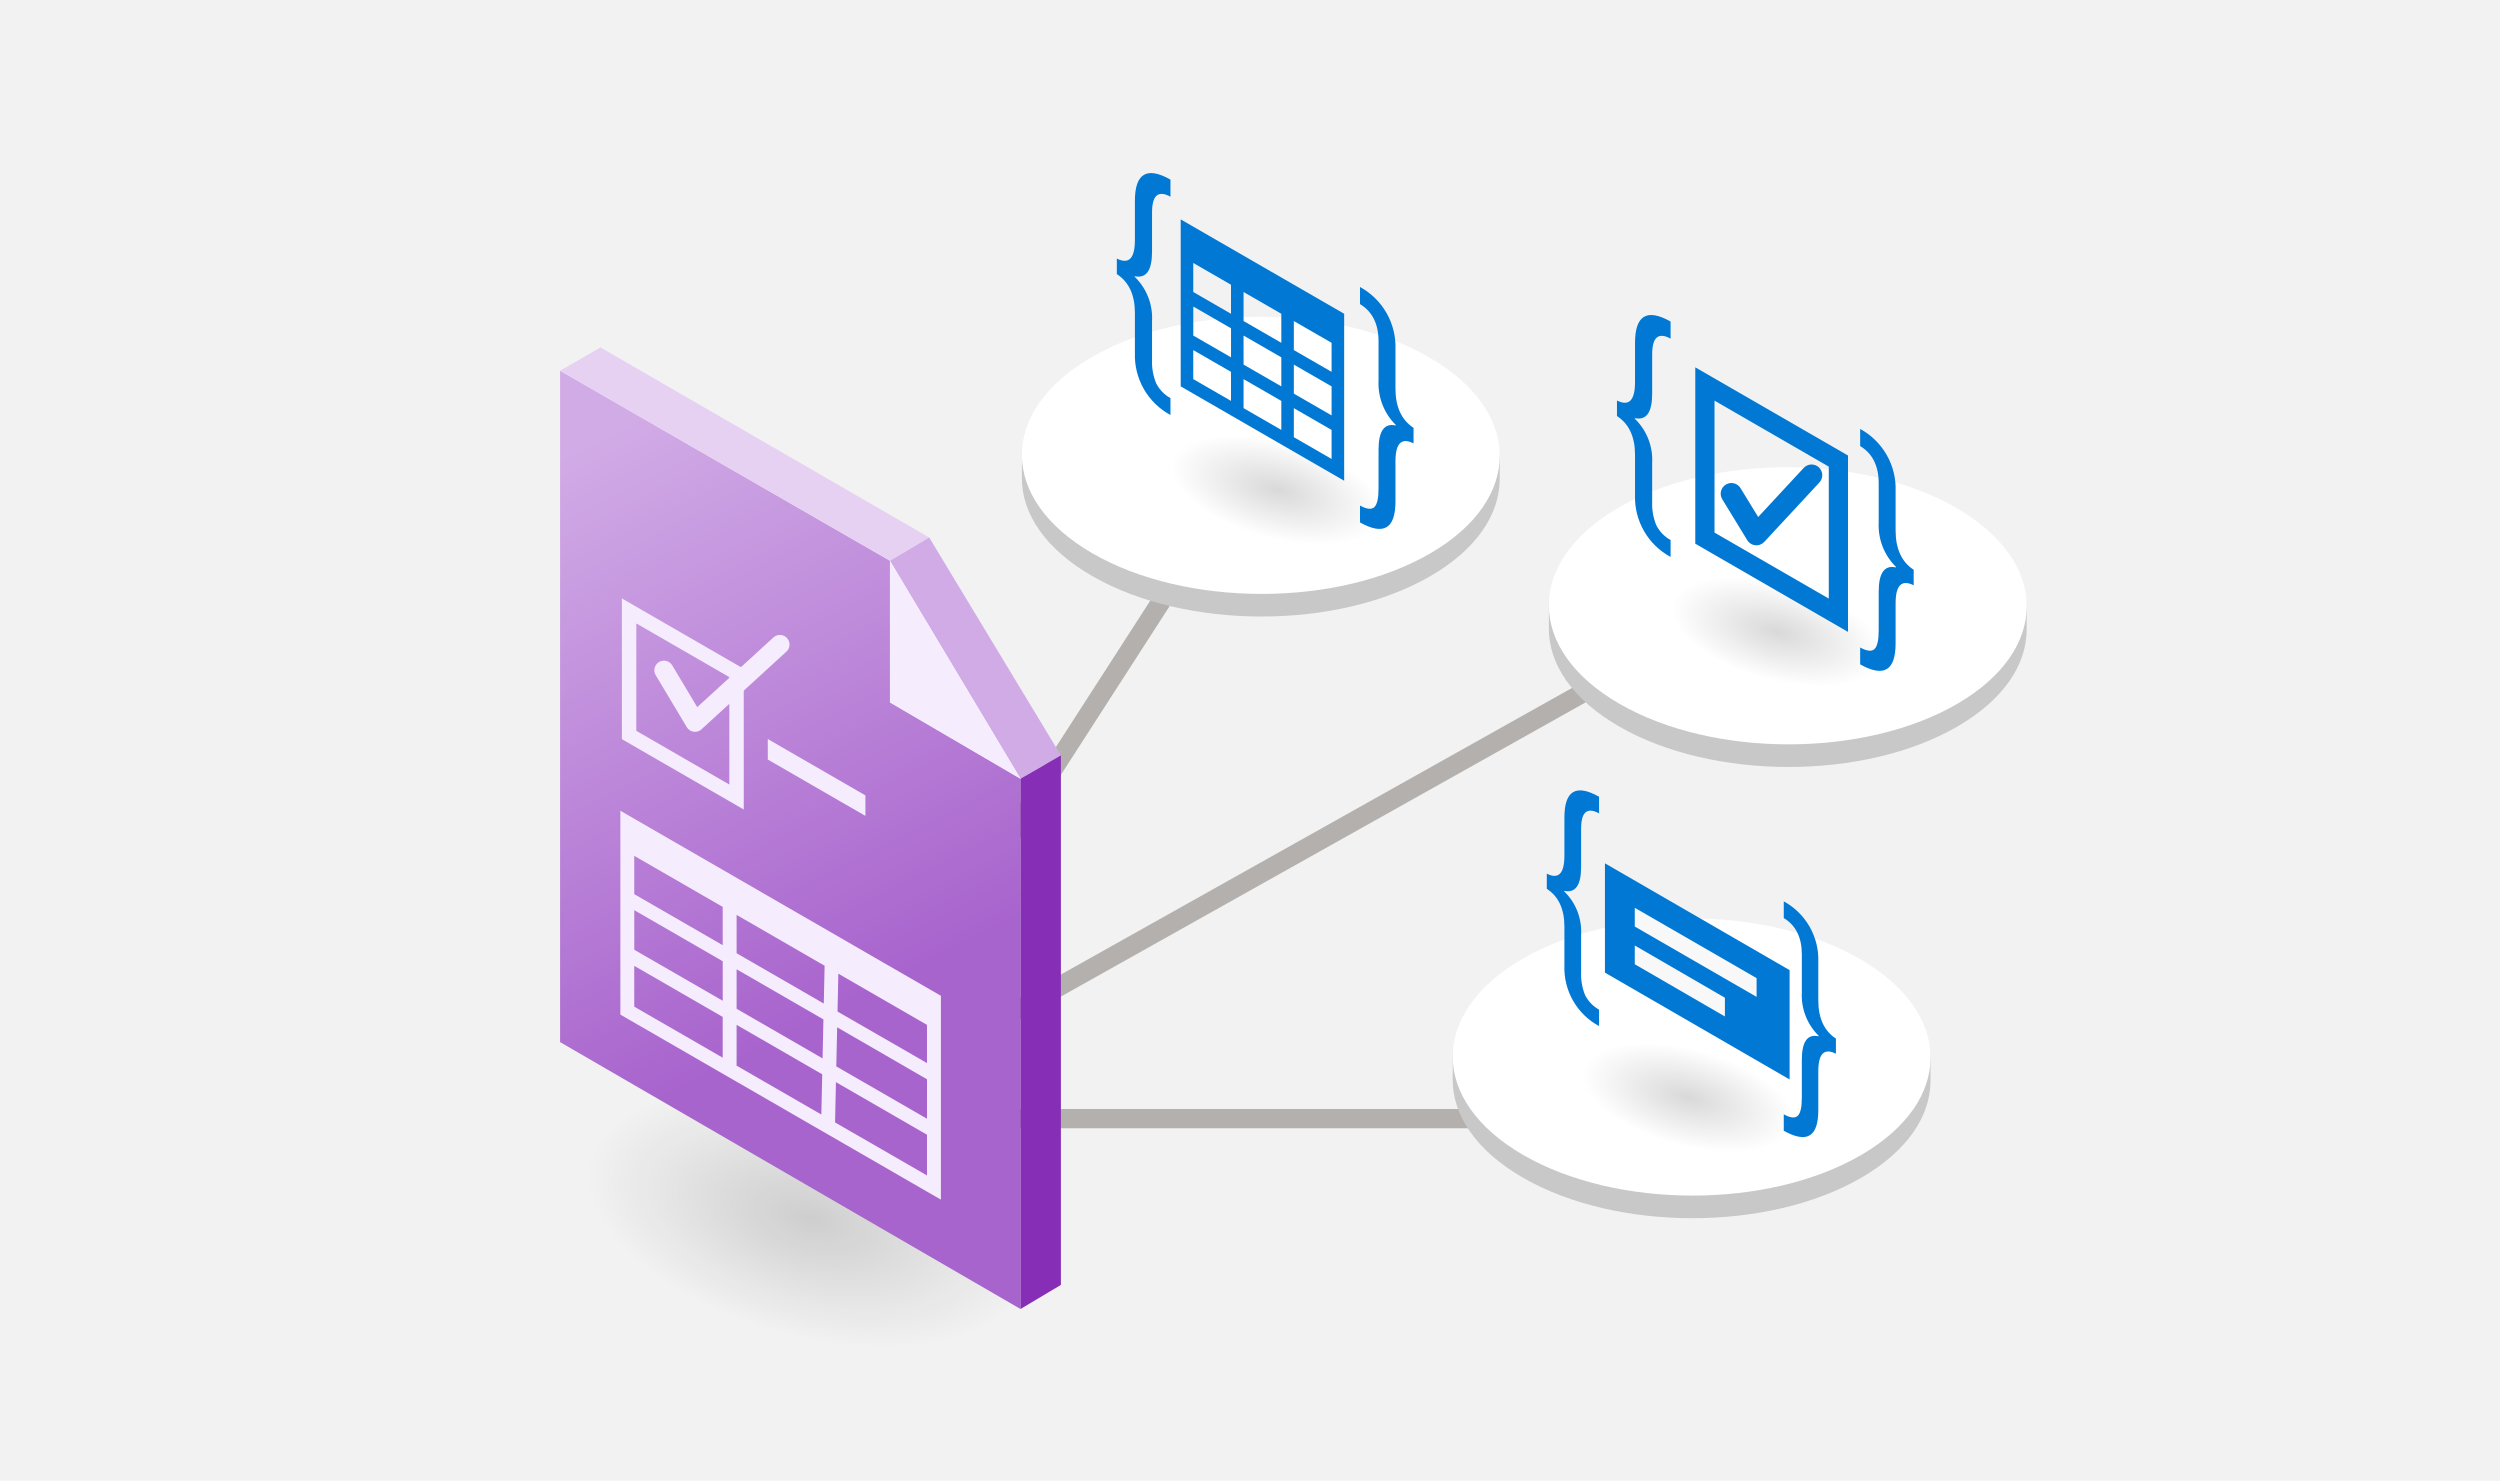
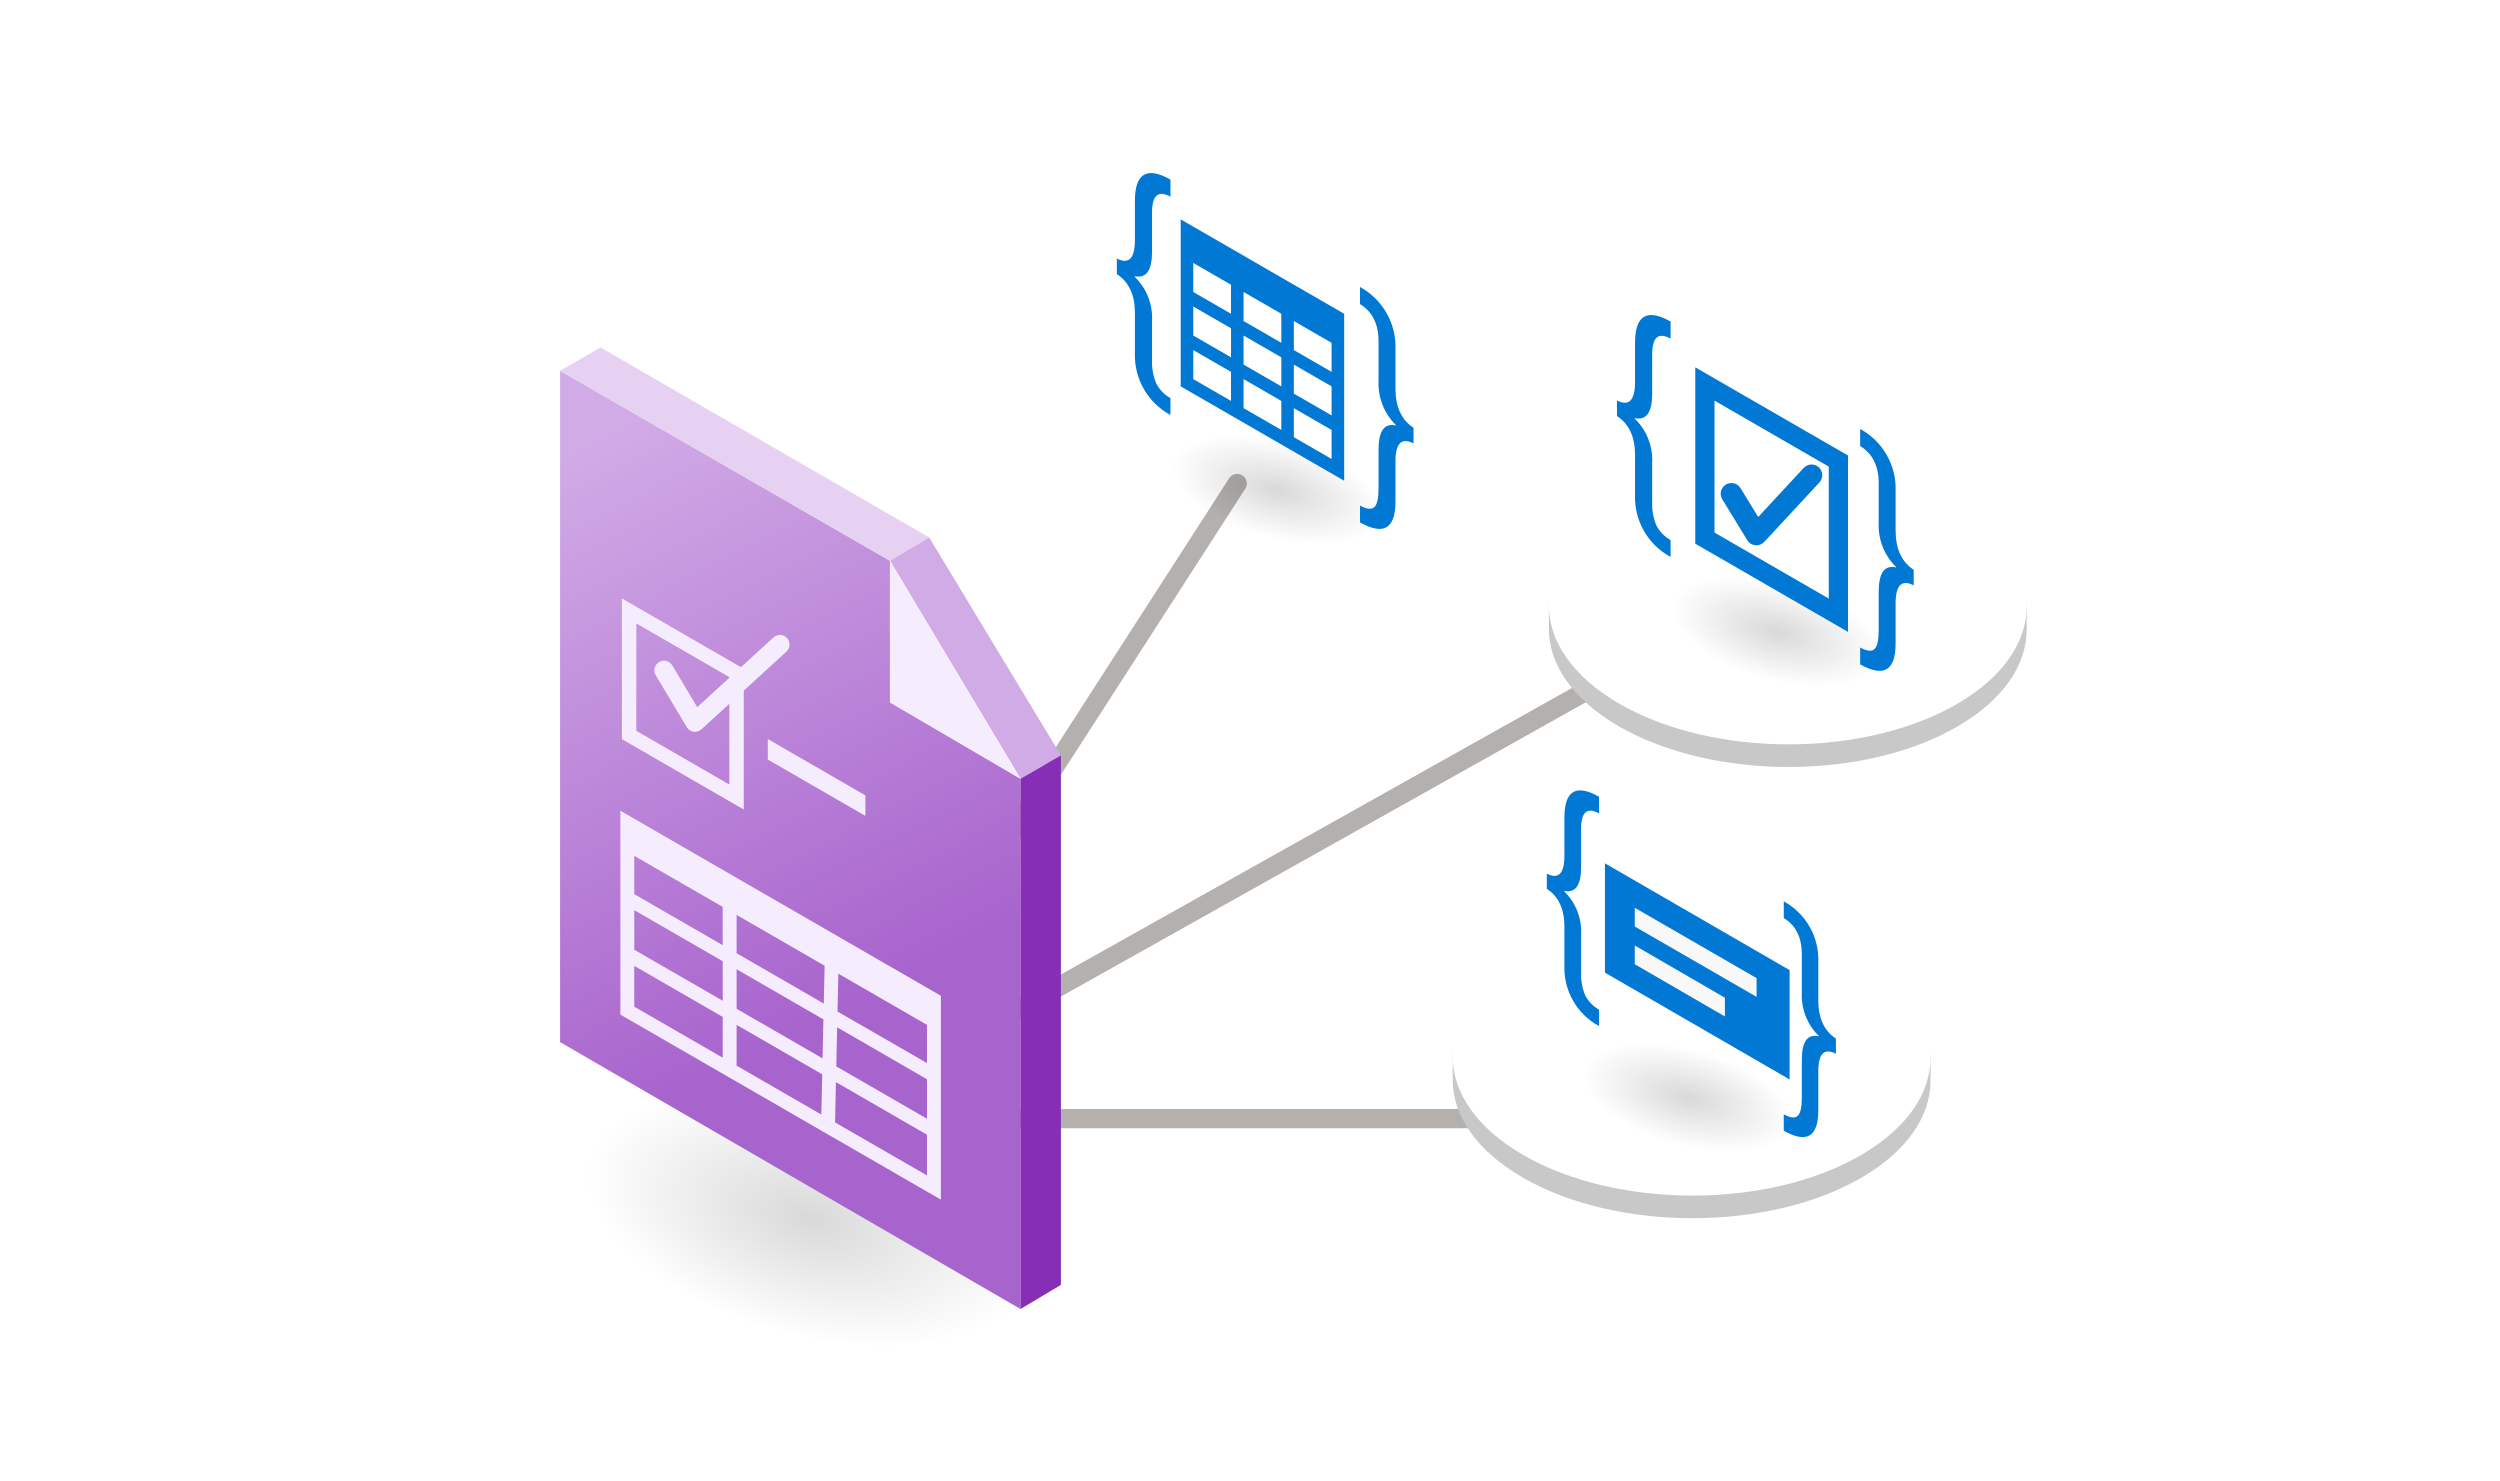
<svg xmlns="http://www.w3.org/2000/svg" width="260" height="154" viewBox="0 0 260 154" fill="none">
-   <rect width="260" height="154" fill="#F2F2F2" />
  <path d="M128.668 50.287L86.293 116.037" stroke="#B3B0AD" stroke-width="2" stroke-linecap="round" />
  <path d="M86.293 115.975L180.042 63.412" stroke="#B3B0AD" stroke-width="2" stroke-linecap="round" />
  <line x1="86.256" y1="116.338" x2="189.953" y2="116.338" stroke="#B3B0AD" stroke-width="2" stroke-linecap="round" />
-   <path d="M155.975 46.62L155.966 49.864C155.955 53.508 153.55 57.145 148.746 59.925C139.079 65.518 123.346 65.518 113.611 59.922C108.712 57.106 106.265 53.41 106.275 49.719L106.285 46.475C106.274 50.165 108.721 53.862 113.62 56.678C123.355 62.274 139.088 62.274 148.755 56.681C153.56 53.901 155.965 50.263 155.975 46.62Z" fill="#C8C8C8" />
-   <path d="M148.639 37.168C158.376 42.796 158.427 51.921 148.753 57.549C139.085 63.174 123.349 63.174 113.612 57.546C103.876 51.918 103.824 42.793 113.493 37.168C123.166 31.54 138.902 31.54 148.639 37.168Z" fill="white" />
  <path d="M123.172 43.135L145.08 49.005L142.471 58.741L120.563 52.871L123.172 43.135Z" fill="url(#paint0_radial_3783_87576)" />
  <path d="M147.008 46.11C145.754 45.479 145.128 46.1 145.128 47.973V52.146C145.128 54.984 143.899 55.712 141.441 54.33V52.578C142.14 52.963 142.637 53.017 142.93 52.742C143.223 52.466 143.369 51.818 143.369 50.798V46.777C143.369 44.821 143.968 43.979 145.164 44.252V44.197C144.556 43.596 144.082 42.873 143.773 42.076C143.464 41.279 143.326 40.425 143.369 39.572V35.496C143.369 33.697 142.727 32.407 141.441 31.628V29.848C142.6 30.48 143.559 31.423 144.21 32.571C144.861 33.718 145.179 35.025 145.128 36.344V40.406C145.128 42.316 145.754 43.68 147.008 44.496V46.11Z" fill="#0078D4" />
  <path d="M121.728 43.16C120.572 42.536 119.614 41.602 118.96 40.463C118.307 39.324 117.984 38.025 118.029 36.712V32.539C118.029 30.665 117.403 29.321 116.15 28.505V26.891C117.403 27.522 118.029 26.882 118.029 24.971V20.909C118.029 18.034 119.262 17.29 121.728 18.677V20.457C120.451 19.757 119.812 20.307 119.812 22.106V26.182C119.812 28.129 119.21 28.978 118.005 28.727V28.783C118.619 29.376 119.097 30.094 119.409 30.889C119.721 31.683 119.858 32.535 119.812 33.387V37.408C119.777 38.246 119.922 39.082 120.24 39.859C120.57 40.512 121.089 41.051 121.728 41.407V43.16Z" fill="#0078D4" />
  <path d="M122.793 22.818V40.183L139.793 49.998V32.633L122.793 22.818ZM124.101 31.878L128.027 34.143V37.163L124.101 34.898V31.878ZM129.331 34.898L133.257 37.163V40.183L129.331 37.918V34.898ZM129.331 33.388V30.368L133.257 32.633V35.653L129.331 33.388ZM128.024 29.613V32.633L124.098 30.368V27.348L128.024 29.613ZM124.098 39.428V36.408L128.024 38.673V41.693L124.098 39.428ZM129.331 42.448V39.428L133.257 41.693V44.713L129.331 42.448ZM138.485 47.733L134.559 45.468V42.448L138.485 44.713V47.733ZM138.485 43.203L134.559 40.938V37.918L138.485 40.183V43.203ZM138.485 38.673L134.559 36.408V33.388L138.485 35.653V38.673Z" fill="#0078D4" />
  <path d="M200.78 109.194L200.771 112.438C200.76 116.082 198.355 119.72 193.55 122.5C183.884 128.092 168.151 128.092 158.416 122.497C153.516 119.681 151.07 115.984 151.08 112.293L151.089 109.049C151.079 112.739 153.526 116.436 158.425 119.252C168.16 124.848 183.893 124.848 193.559 119.255C198.364 116.475 200.769 112.837 200.78 109.194Z" fill="#C8C8C8" />
  <path d="M193.444 99.742C203.18 105.37 203.232 114.495 193.558 120.123C183.89 125.748 168.154 125.748 158.417 120.12C148.68 114.492 148.629 105.367 158.297 99.743C167.971 94.115 183.707 94.115 193.444 99.742Z" fill="white" />
  <path d="M165.918 106.336L187.826 112.206L185.217 121.942L163.309 116.072L165.918 106.336Z" fill="url(#paint1_radial_3783_87576)" />
  <path d="M190.935 109.587C189.714 108.972 189.104 109.577 189.103 111.402V115.468C189.103 118.233 187.906 118.942 185.512 117.596V115.889C186.193 116.264 186.676 116.317 186.962 116.048C187.247 115.779 187.39 115.148 187.39 114.154V110.237C187.39 108.33 187.973 107.51 189.139 107.777V107.723C188.547 107.137 188.085 106.433 187.783 105.656C187.482 104.88 187.348 104.048 187.39 103.216V99.245C187.39 97.492 186.764 96.236 185.512 95.477V93.742C186.64 94.358 187.575 95.277 188.209 96.395C188.844 97.514 189.154 98.787 189.103 100.072V104.03C189.103 105.891 189.714 107.219 190.935 108.014V109.587Z" fill="#0078D4" />
  <path d="M166.302 106.713C165.176 106.105 164.241 105.195 163.605 104.085C162.968 102.975 162.654 101.71 162.698 100.431V96.365C162.698 94.539 162.088 93.229 160.867 92.434V90.862C162.088 91.477 162.698 90.853 162.698 88.991V85.034C162.698 82.233 163.899 81.508 166.302 82.859V84.594C165.057 83.911 164.435 84.447 164.435 86.199V90.171C164.435 92.068 163.848 92.895 162.674 92.651V92.705C163.272 93.283 163.738 93.983 164.042 94.757C164.346 95.531 164.48 96.361 164.435 97.192V101.108C164.4 101.925 164.542 102.74 164.851 103.497C165.173 104.133 165.678 104.659 166.302 105.005V106.713Z" fill="#0078D4" />
  <path d="M186.119 112.264L166.914 101.154V89.785L186.119 100.895L186.119 112.264Z" fill="#0078D4" />
  <path d="M182.686 103.676L170.016 96.361V94.41L182.686 101.725V103.676Z" fill="#F8F8F8" />
  <path d="M179.389 105.713L170.016 100.281V98.33L179.389 103.763V105.713Z" fill="#F8F8F8" />
  <path d="M210.78 62.266L210.771 65.511C210.76 69.154 208.355 72.792 203.55 75.572C193.884 81.164 178.151 81.165 168.416 75.569C163.516 72.753 161.07 69.056 161.08 65.365L161.089 62.121C161.079 65.812 163.526 69.508 168.425 72.325C178.16 77.92 193.893 77.92 203.559 72.328C208.364 69.548 210.769 65.91 210.78 62.266Z" fill="#C8C8C8" />
  <path d="M203.444 52.815C213.18 58.442 213.232 67.567 203.558 73.195C193.89 78.82 178.154 78.82 168.417 73.192C158.68 67.565 158.629 58.44 168.297 52.815C177.971 47.187 193.707 47.187 203.444 52.815Z" fill="white" />
  <path d="M175.186 57.897L197.094 63.767L194.485 73.503L172.577 67.632L175.186 57.897Z" fill="url(#paint2_radial_3783_87576)" />
  <path d="M199.023 60.871C197.77 60.24 197.144 60.862 197.143 62.735V66.908C197.143 69.746 195.915 70.474 193.457 69.092V67.34C194.156 67.724 194.652 67.779 194.945 67.503C195.238 67.228 195.385 66.579 195.385 65.559V61.539C195.385 59.582 195.983 58.741 197.18 59.014V58.959C196.572 58.357 196.098 57.635 195.789 56.837C195.479 56.041 195.342 55.187 195.385 54.333V50.258C195.385 48.458 194.742 47.169 193.457 46.39V44.609C194.616 45.242 195.574 46.185 196.226 47.332C196.877 48.48 197.195 49.787 197.143 51.106V55.168C197.143 57.078 197.77 58.441 199.023 59.258V60.871Z" fill="#0078D4" />
  <path d="M173.742 57.922C172.586 57.298 171.627 56.364 170.974 55.225C170.32 54.085 169.998 52.786 170.043 51.474V47.3C170.043 45.427 169.417 44.082 168.164 43.267V41.653C169.417 42.284 170.043 41.644 170.043 39.733V35.671C170.043 32.796 171.276 32.052 173.742 33.439V35.219C172.465 34.519 171.826 35.068 171.826 36.867V40.943C171.826 42.891 171.224 43.739 170.019 43.489V43.545C170.632 44.138 171.111 44.856 171.423 45.651C171.734 46.445 171.872 47.297 171.826 48.149V52.169C171.79 53.008 171.936 53.844 172.253 54.621C172.584 55.274 173.102 55.813 173.742 56.169V57.922Z" fill="#0078D4" />
  <path d="M177.309 55.968V39.935L191.193 47.952V63.985L177.309 55.968Z" stroke="#0078D4" stroke-width="2" />
  <path fill-rule="evenodd" clip-rule="evenodd" d="M189.16 48.603C189.61 49.021 189.637 49.725 189.219 50.175L183.481 56.359C183.245 56.614 182.902 56.743 182.555 56.709C182.209 56.674 181.899 56.479 181.717 56.182L179.116 51.925C178.796 51.401 178.961 50.717 179.486 50.397C180.01 50.076 180.694 50.242 181.014 50.766L182.85 53.769L187.588 48.662C188.006 48.212 188.71 48.186 189.16 48.603Z" fill="#0078D4" />
  <rect x="64.424" y="108.641" width="47.711" height="24.643" transform="rotate(15 64.424 108.641)" fill="url(#paint3_radial_3783_87576)" />
  <path d="M92.555 73.047L106.13 80.986V136.136L58.248 108.379V38.555L92.555 58.318V73.047Z" fill="url(#paint4_linear_3783_87576)" />
  <path d="M58.248 38.554L62.448 36.135L96.634 55.895L92.553 58.314L58.248 38.554Z" fill="#E6D1F2" />
  <path d="M92.555 58.317L96.636 55.898L110.336 78.563L106.136 80.982L92.555 58.317Z" fill="#D1ABE6" />
  <path d="M106.133 80.985L110.333 78.566V133.628L106.133 136.135V80.985Z" fill="#862EB5" />
  <path d="M92.555 58.316L106.13 80.992L92.555 73.052V58.316Z" fill="#F5EDFD" />
  <path d="M96.157 116.782L96.907 117.215L96.907 116.349L96.909 112.244L96.909 111.955L96.659 111.811L87.315 106.408L86.583 105.986L86.565 106.83L86.474 110.892L86.467 111.188L86.724 111.336L96.157 116.782ZM85.296 110.504L86.027 110.926L86.046 110.082L86.136 106.028L86.143 105.731L85.886 105.583L76.856 100.37L76.106 99.936V100.803V104.91V105.198L76.356 105.343L85.296 110.504ZM76.856 106.151L76.106 105.718V106.584V110.289H75.66V109.999V105.757V105.468L75.41 105.323L66.212 100.015L65.462 99.582V100.448V104.691V104.979L65.712 105.124L74.911 110.433L75.66 110.865V110.858L76.292 111.222L85.169 116.346L85.9 116.768L85.919 115.924L86.012 111.736L86.019 111.44L85.762 111.292L76.856 106.151ZM66.215 94.225L65.465 93.793V94.659V98.773V99.062L65.715 99.206L74.913 104.513L75.663 104.946V104.08V99.967V99.679L75.413 99.534L66.215 94.225ZM76.106 99.134V99.422L76.356 99.567L85.423 104.801L86.154 105.223L86.173 104.379L86.26 100.446L86.267 100.15L86.011 100.002L76.856 94.716L76.106 94.283V95.149V99.134ZM75.66 94.315V94.027L75.41 93.882L66.212 88.574L65.462 88.141V89.007V92.99V93.278L65.712 93.423L74.911 98.732L75.66 99.164V98.299V94.315ZM86.346 116.721L86.339 117.017L86.596 117.165L96.158 122.678L96.907 123.111V122.245V118.011V117.722L96.657 117.578L87.187 112.11L86.456 111.688L86.438 112.532L86.346 116.721ZM96.158 110.993L96.907 111.425V110.56V106.586V106.297L96.657 106.153L87.439 100.831L86.707 100.409L86.689 101.253L86.601 105.186L86.594 105.483L86.851 105.631L96.158 110.993ZM97.353 123.896L65.019 105.23V85.184L97.353 103.851V123.896Z" fill="#F5EDFD" stroke="#F5EDFD" />
  <path d="M76.6 82.89L65.426 76.439V63.537L76.6 69.988V82.89Z" stroke="#F5EDFD" stroke-width="1.5" stroke-miterlimit="10" />
  <path d="M69.053 69.71L72.282 75.107L81.109 67.033" stroke="#F5EDFD" stroke-width="2" stroke-linecap="round" stroke-linejoin="round" />
  <path d="M89.502 83.01V83.987L80.35 78.702V77.725L89.502 83.01Z" fill="white" stroke="#F5EDFD" />
  <defs>
    <radialGradient id="paint0_radial_3783_87576" cx="0" cy="0" r="1" gradientUnits="userSpaceOnUse" gradientTransform="translate(132.822 50.938) rotate(105) scale(5.04 11.341)">
      <stop stop-opacity="0.15" />
      <stop offset="1" stop-opacity="0" />
    </radialGradient>
    <radialGradient id="paint1_radial_3783_87576" cx="0" cy="0" r="1" gradientUnits="userSpaceOnUse" gradientTransform="translate(175.568 114.139) rotate(105) scale(5.04 11.341)">
      <stop stop-opacity="0.15" />
      <stop offset="1" stop-opacity="0" />
    </radialGradient>
    <radialGradient id="paint2_radial_3783_87576" cx="0" cy="0" r="1" gradientUnits="userSpaceOnUse" gradientTransform="translate(184.835 65.7) rotate(105) scale(5.04 11.341)">
      <stop stop-opacity="0.15" />
      <stop offset="1" stop-opacity="0" />
    </radialGradient>
    <radialGradient id="paint3_radial_3783_87576" cx="0" cy="0" r="1" gradientUnits="userSpaceOnUse" gradientTransform="translate(88.279 120.962) rotate(90) scale(12.321 23.855)">
      <stop stop-opacity="0.15" />
      <stop offset="1" stop-opacity="0" />
    </radialGradient>
    <linearGradient id="paint4_linear_3783_87576" x1="61.951" y1="45.287" x2="103.576" y2="126.787" gradientUnits="userSpaceOnUse">
      <stop stop-color="#D1ABE6" />
      <stop offset="0.706" stop-color="#A864CD" />
      <stop offset="1" stop-color="#A864CD" />
    </linearGradient>
  </defs>
</svg>